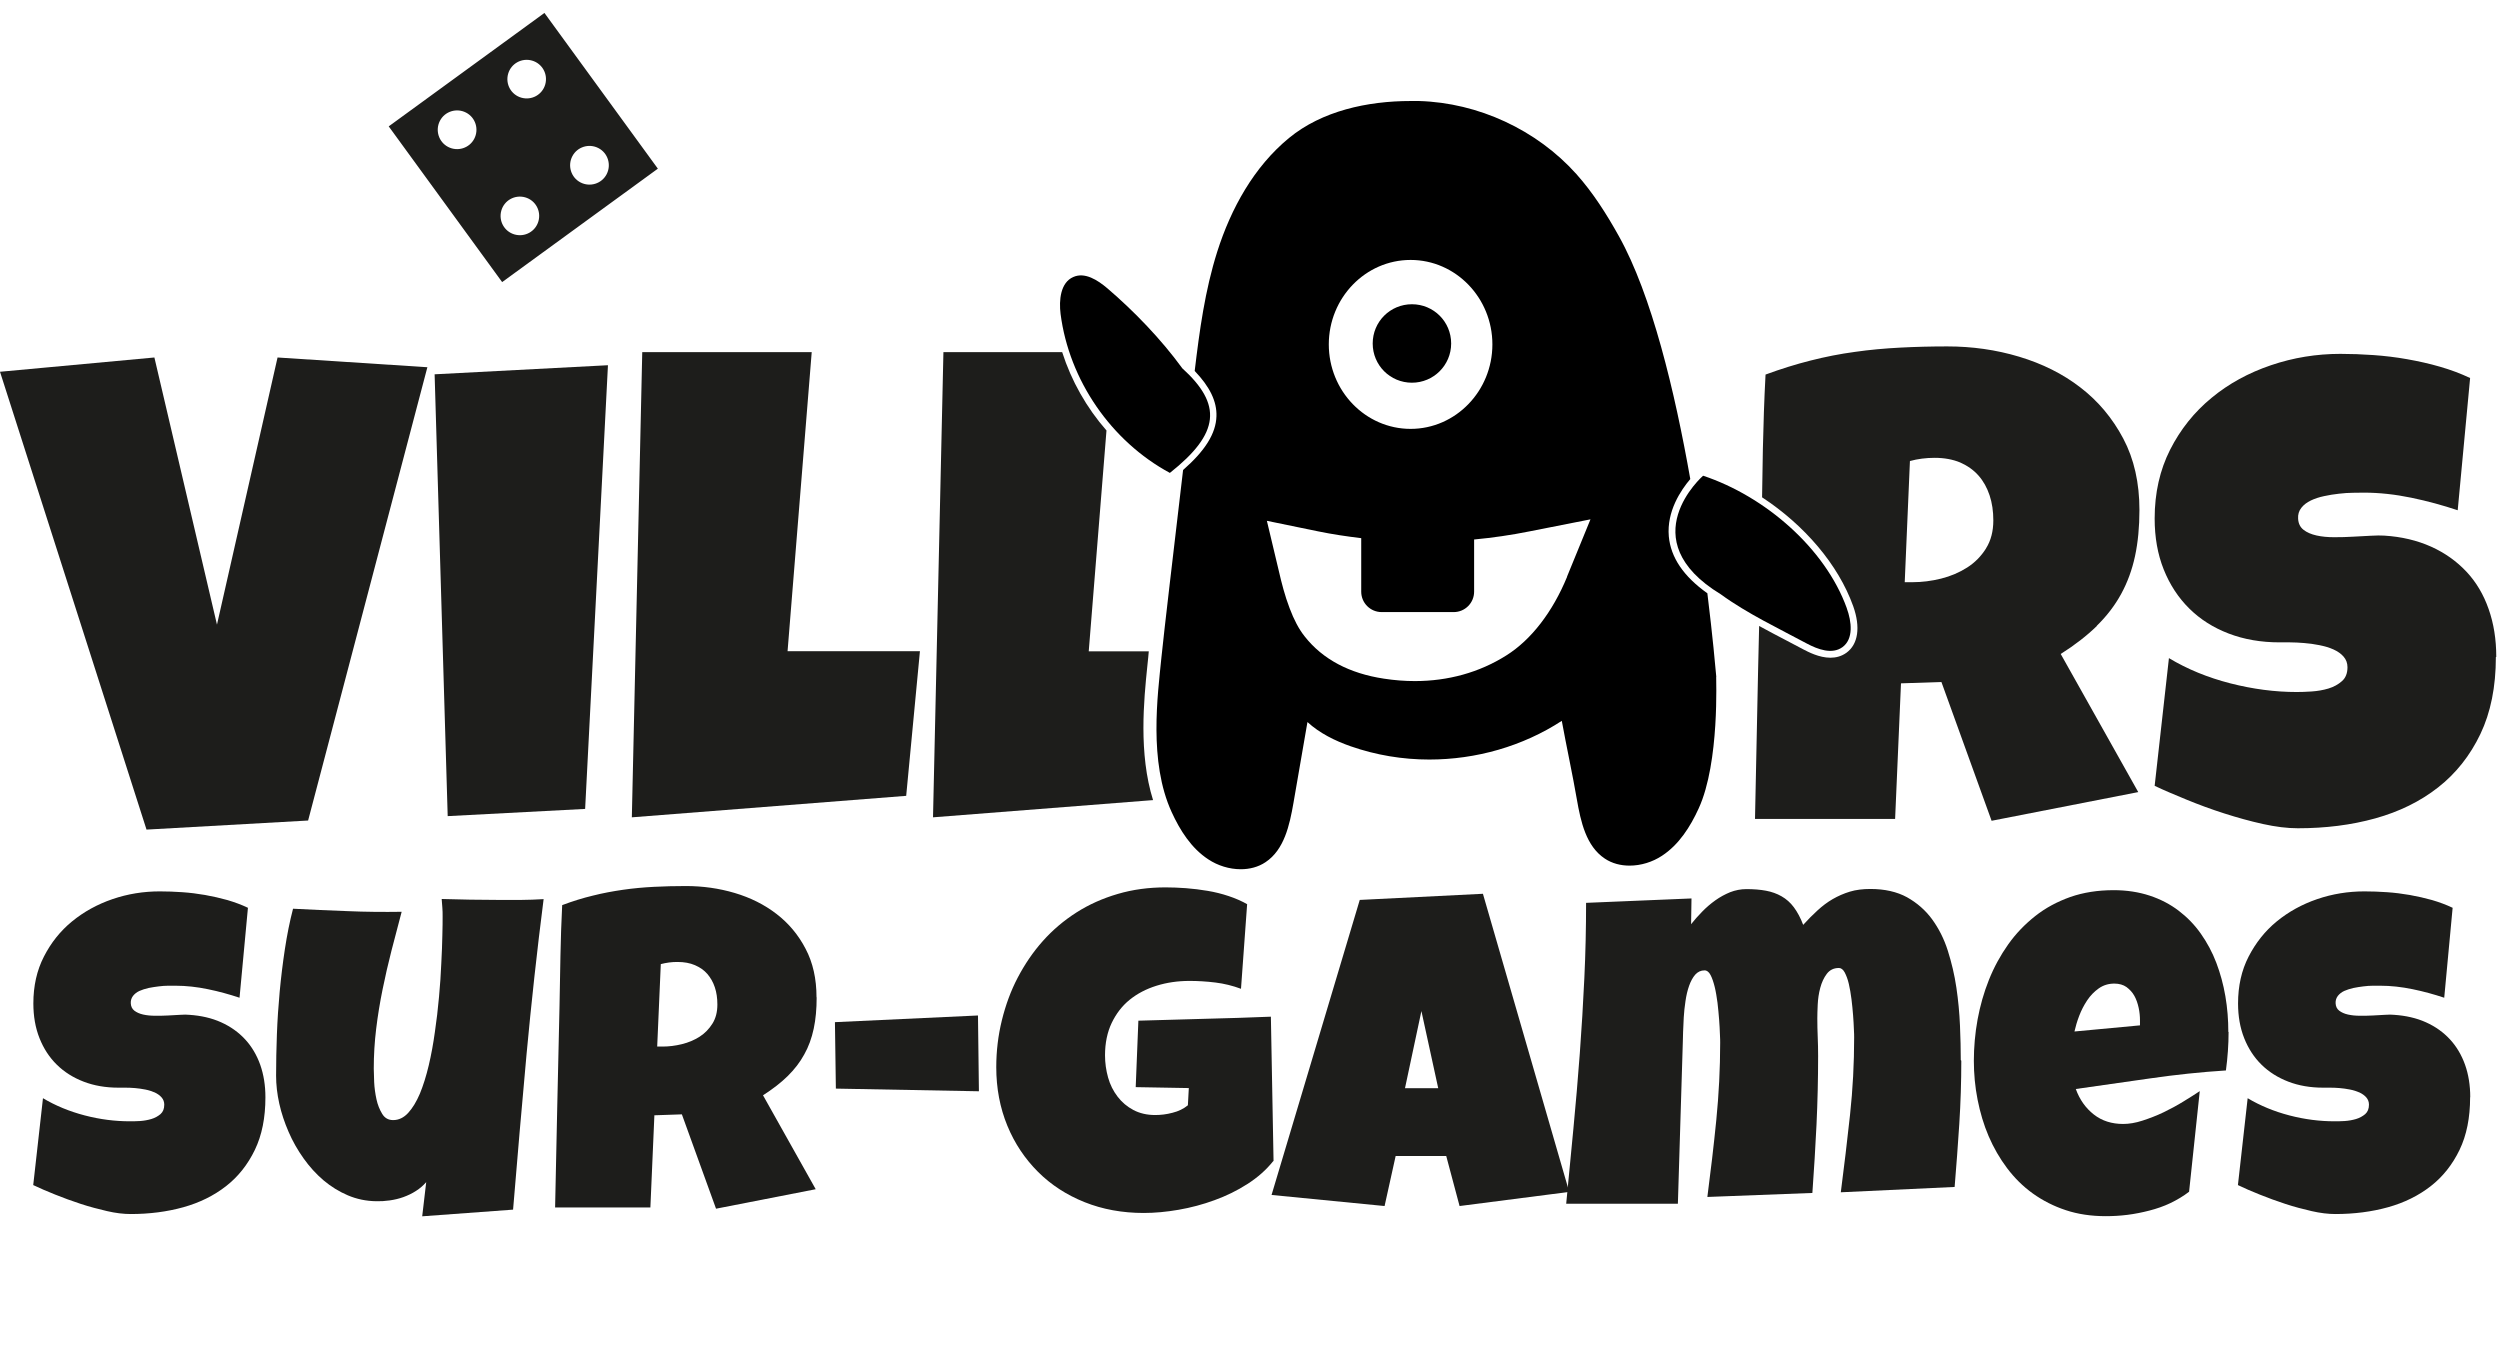
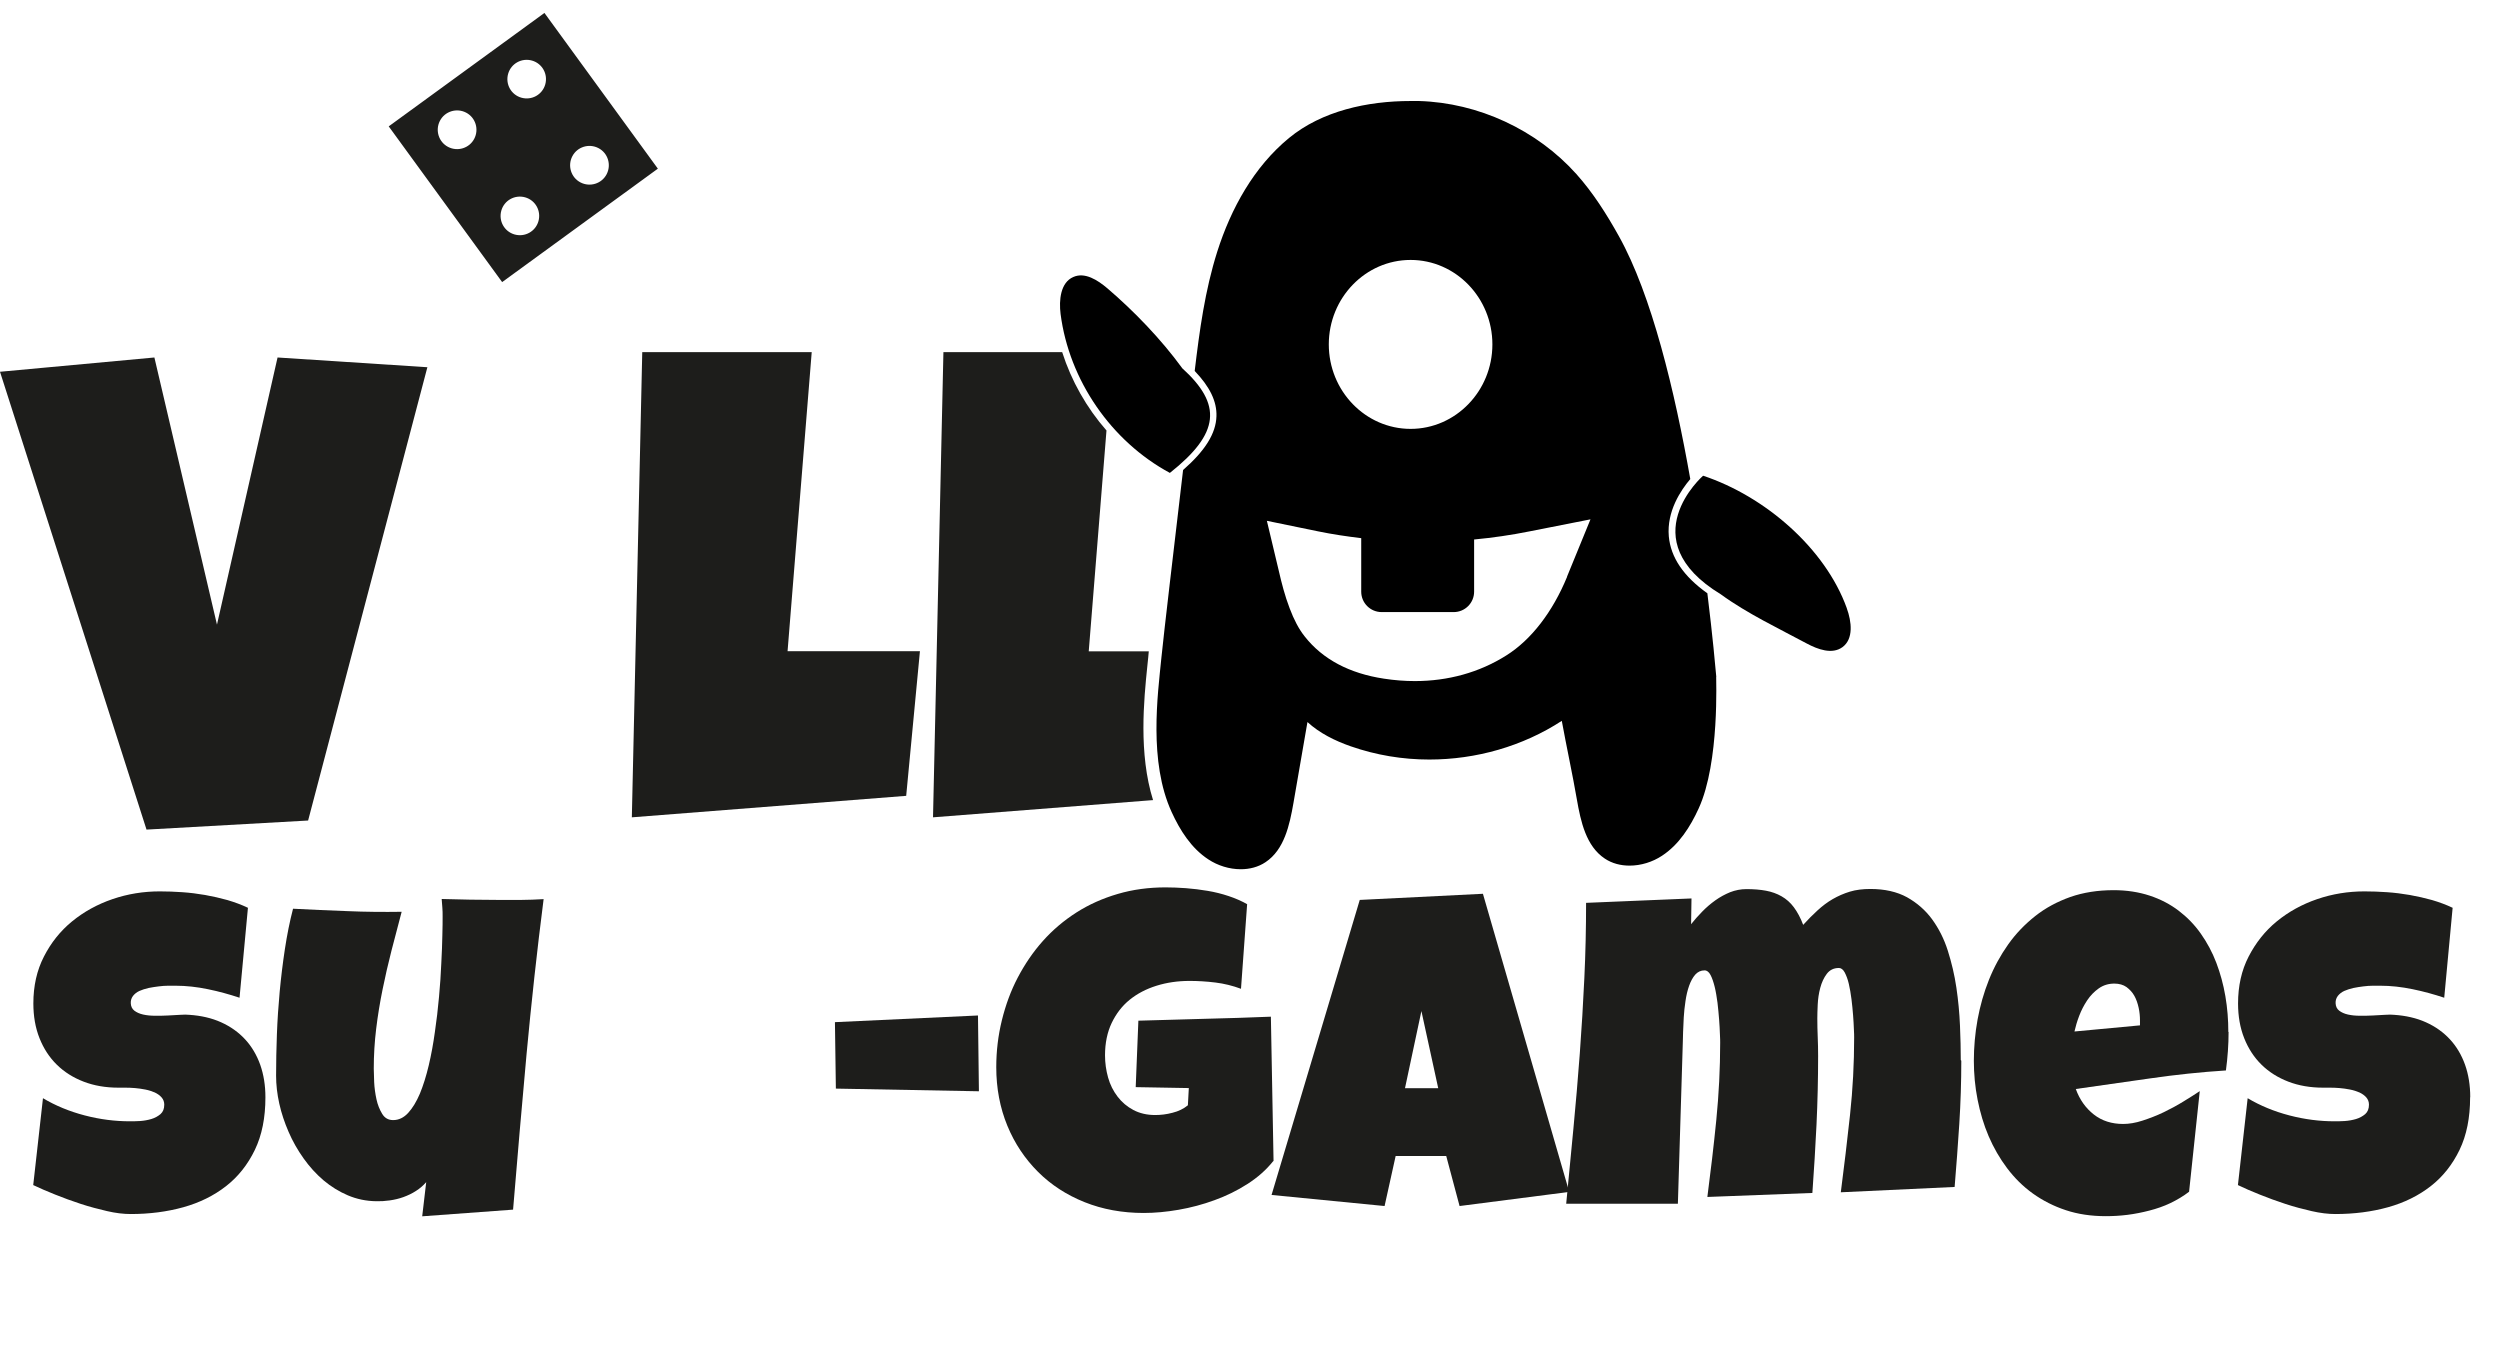
<svg xmlns="http://www.w3.org/2000/svg" id="Calque_1" viewBox="0 0 187.35 102.63">
  <defs>
    <style>.cls-1{fill:#1d1d1b;}</style>
  </defs>
  <g id="LOGO_CLEAN">
    <g id="sur-games">
      <path class="cls-1" d="M19.89,82.24c0,1.52-.26,2.83-.79,3.93-.53,1.1-1.25,2.01-2.16,2.72s-1.98,1.24-3.2,1.58c-1.22.34-2.54.51-3.94.51-.54,0-1.14-.07-1.78-.22s-1.3-.32-1.97-.54-1.3-.45-1.92-.7-1.16-.48-1.64-.71l.73-6.51c.94.56,1.98.99,3.13,1.29s2.27.44,3.38.44c.21,0,.46,0,.76-.02s.58-.07.85-.15c.27-.08.5-.21.69-.37.19-.17.28-.4.28-.71,0-.21-.07-.39-.2-.54s-.3-.27-.51-.37c-.21-.09-.45-.17-.71-.22s-.53-.09-.78-.11c-.25-.02-.49-.03-.71-.03h-.53c-.95,0-1.82-.15-2.6-.45s-1.45-.72-2.01-1.27c-.56-.55-.99-1.21-1.3-1.99-.31-.78-.46-1.65-.46-2.6,0-1.31.26-2.48.79-3.51.53-1.04,1.23-1.92,2.11-2.64s1.89-1.28,3.03-1.67c1.14-.39,2.32-.58,3.54-.58.54,0,1.1.02,1.68.06.58.04,1.15.11,1.72.21.57.1,1.13.23,1.67.38.54.16,1.06.35,1.54.58l-.63,6.74c-.75-.25-1.54-.47-2.37-.64-.82-.17-1.63-.26-2.42-.26-.14,0-.33,0-.56,0-.23,0-.46.02-.71.05s-.5.07-.76.12c-.25.06-.48.13-.68.22s-.36.22-.48.37c-.12.16-.18.34-.17.55.01.24.1.43.27.56.17.13.39.23.66.29.27.06.57.09.9.09s.65,0,.97-.02c.32-.02.62-.03.9-.05.28-.02.5-.02.68,0,.89.06,1.68.24,2.39.56.71.32,1.31.75,1.8,1.28.49.53.87,1.17,1.13,1.9.26.74.39,1.55.39,2.43Z" />
      <path class="cls-1" d="M40.74,67.37c-.5,3.9-.92,7.77-1.28,11.63-.35,3.86-.69,7.74-1.01,11.65l-6.81.5.3-2.56c-.22.25-.48.48-.77.66-.29.19-.61.34-.94.46s-.68.2-1.03.25c-.35.05-.69.07-1.01.06-.75-.01-1.46-.16-2.12-.44s-1.27-.66-1.83-1.13c-.55-.47-1.05-1.02-1.49-1.64-.44-.62-.82-1.28-1.12-1.98-.3-.69-.54-1.4-.7-2.12-.16-.72-.24-1.42-.24-2.09,0-1,.02-2.03.06-3.1.04-1.07.11-2.14.21-3.21.1-1.07.23-2.14.39-3.19.16-1.05.36-2.06.61-3.02,1.35.07,2.71.13,4.07.18,1.36.06,2.72.07,4.07.05-.25.96-.51,1.93-.76,2.9s-.47,1.94-.67,2.92-.36,1.96-.48,2.95c-.12.99-.18,1.98-.18,2.99,0,.23.01.56.03,1,.02.43.08.86.17,1.28.09.42.24.79.43,1.1.19.32.47.47.82.47.42,0,.8-.18,1.13-.54s.62-.84.88-1.45c.25-.61.47-1.31.66-2.11s.34-1.63.46-2.5c.13-.87.23-1.75.31-2.63.08-.88.14-1.72.17-2.5.04-.78.07-1.48.08-2.1.02-.62.02-1.1.02-1.44,0-.22,0-.44-.02-.65-.01-.21-.03-.43-.05-.65.72.02,1.43.04,2.14.05.71.01,1.42.02,2.14.02.55,0,1.11,0,1.67,0,.56,0,1.12-.03,1.69-.06Z" />
-       <path class="cls-1" d="M61.2,74.74c0,.86-.07,1.65-.22,2.35s-.38,1.35-.71,1.93c-.32.59-.74,1.13-1.25,1.63-.51.5-1.12.97-1.84,1.43l3.95,7.04-7.47,1.46-2.56-7.07-2.06.07-.3,6.91h-7.14c.06-2.52.11-5.04.16-7.54.05-2.5.11-5.01.17-7.54.02-1.27.04-2.53.07-3.79.02-1.25.07-2.51.13-3.79.77-.29,1.54-.53,2.29-.71.75-.19,1.51-.33,2.27-.44.76-.11,1.53-.18,2.31-.22s1.58-.06,2.4-.06c1.26,0,2.48.17,3.66.52s2.22.87,3.13,1.57c.91.7,1.64,1.57,2.18,2.61.55,1.04.82,2.25.82,3.64ZM53.76,75.27c0-.46-.06-.89-.19-1.28-.13-.39-.32-.72-.56-1s-.56-.5-.93-.66c-.37-.16-.81-.24-1.3-.24-.22,0-.44.01-.65.04-.21.03-.42.07-.61.12l-.27,6.18h.4c.48,0,.96-.06,1.45-.18.49-.12.94-.31,1.33-.56.39-.25.71-.58.96-.98s.37-.87.37-1.43Z" />
      <path class="cls-1" d="M62.64,81.58l-.07-4.98,10.72-.5.07,5.68-10.72-.2Z" />
      <path class="cls-1" d="M95.41,87.02c-.52.65-1.16,1.22-1.93,1.71-.76.49-1.58.89-2.46,1.21-.87.32-1.77.56-2.69.72-.92.16-1.79.24-2.62.24-1.6,0-3.08-.27-4.43-.81-1.35-.54-2.52-1.3-3.49-2.27s-1.75-2.12-2.3-3.46c-.55-1.34-.83-2.8-.83-4.38,0-1.21.14-2.38.42-3.52.28-1.14.67-2.21,1.19-3.2s1.14-1.91,1.88-2.74c.74-.83,1.58-1.54,2.52-2.14.94-.6,1.97-1.06,3.1-1.39,1.12-.33,2.32-.49,3.58-.49.48,0,.98.02,1.53.06.54.04,1.08.11,1.62.2.54.09,1.06.22,1.57.39.51.17.97.37,1.39.61l-.46,6.34c-.62-.23-1.26-.39-1.92-.47-.66-.08-1.3-.12-1.93-.12-.89,0-1.71.12-2.48.36-.77.24-1.44.59-2.01,1.05-.57.46-1.02,1.05-1.35,1.74s-.5,1.51-.5,2.42c0,.58.08,1.13.23,1.67.15.54.39,1.01.71,1.43s.71.75,1.18,1c.47.25,1.02.38,1.64.38.42,0,.85-.05,1.3-.17.45-.11.83-.3,1.15-.56l.07-1.29-3.98-.07.2-4.98c1.65-.05,3.3-.1,4.95-.14,1.65-.04,3.31-.09,4.98-.16l.2,10.82Z" />
      <path class="cls-1" d="M117.61,89.32l-8.23,1.06-1-3.75h-3.79l-.83,3.75-8.47-.83,6.61-22.11,9.23-.46,6.47,22.35ZM107.78,81.55l-1.26-5.78-1.23,5.78h2.49Z" />
      <path class="cls-1" d="M146.98,79.49c0,1.58-.05,3.16-.15,4.73-.1,1.57-.22,3.15-.35,4.73l-8.53.4c.25-1.93.48-3.85.69-5.79s.31-3.87.31-5.8c0-.12,0-.33-.02-.64-.01-.3-.03-.65-.06-1.04-.03-.39-.07-.79-.12-1.2s-.12-.8-.2-1.15-.19-.63-.31-.86c-.12-.22-.27-.33-.43-.33-.39,0-.69.15-.91.44-.22.29-.38.64-.49,1.05-.11.41-.17.83-.19,1.25-.02.43-.03.77-.03,1.04,0,.46.01.93.03,1.39.02.46.03.94.03,1.43,0,1.72-.04,3.43-.12,5.13-.08,1.71-.19,3.42-.31,5.13l-7.87.3c.25-1.93.48-3.85.67-5.77s.29-3.85.29-5.79c0-.12,0-.34-.02-.66-.01-.32-.03-.68-.06-1.08s-.07-.81-.12-1.25c-.06-.43-.12-.83-.21-1.19s-.19-.66-.31-.89c-.12-.23-.27-.35-.45-.35-.28,0-.51.11-.7.32-.19.22-.34.5-.46.84-.12.34-.21.72-.27,1.14s-.11.82-.13,1.22-.04.77-.05,1.1-.01.59-.02.75l-.37,12.12h-8.37c.18-1.87.36-3.75.54-5.63.18-1.88.34-3.76.48-5.64s.25-3.75.34-5.64c.09-1.88.13-3.76.13-5.64l7.9-.33-.03,1.93c.24-.31.52-.62.83-.94.31-.32.64-.6.99-.85s.72-.45,1.11-.61c.39-.15.8-.23,1.22-.23.54,0,1.03.04,1.46.12s.82.22,1.17.42.66.47.92.82.5.79.7,1.32c.35-.39.71-.75,1.07-1.08s.74-.62,1.14-.85.83-.42,1.29-.56.98-.2,1.54-.2c1.07,0,1.99.21,2.74.62.75.42,1.38.97,1.88,1.65.5.69.9,1.47,1.18,2.36.28.89.5,1.8.64,2.76.14.95.23,1.9.27,2.84.04.94.06,1.8.06,2.59Z" />
      <path class="cls-1" d="M167.01,77.33c0,.96-.07,1.93-.2,2.89-1.89.12-3.77.32-5.64.59-1.87.27-3.74.54-5.61.8.29.8.74,1.43,1.35,1.91.61.48,1.35.71,2.2.71.44,0,.93-.08,1.45-.25s1.05-.37,1.57-.62c.52-.25,1.02-.52,1.49-.81.48-.29.88-.55,1.23-.78l-.8,7.54c-.43.33-.9.61-1.4.85s-1.03.42-1.57.56c-.54.14-1.09.25-1.64.32-.55.07-1.1.1-1.63.1-1.1,0-2.1-.15-3-.45-.91-.3-1.73-.72-2.47-1.25s-1.38-1.17-1.93-1.9c-.55-.73-1.01-1.53-1.38-2.39s-.64-1.78-.83-2.74c-.19-.96-.28-1.94-.28-2.92s.09-2.06.28-3.09c.19-1.03.47-2.02.85-2.97.38-.95.86-1.83,1.44-2.65s1.26-1.52,2.03-2.13c.77-.61,1.65-1.08,2.63-1.43.98-.34,2.06-.51,3.25-.51.98,0,1.88.14,2.7.41s1.54.65,2.17,1.13,1.19,1.05,1.66,1.72.86,1.39,1.16,2.18.53,1.63.68,2.51.22,1.77.22,2.68ZM160.37,76.47c0-.31-.03-.63-.1-.95s-.17-.62-.32-.89-.35-.48-.59-.66c-.24-.17-.55-.26-.91-.26-.44,0-.83.12-1.17.36s-.63.54-.87.9c-.24.36-.44.75-.6,1.17-.16.42-.27.81-.35,1.16l4.91-.46v-.37Z" />
      <path class="cls-1" d="M185.11,82.24c0,1.52-.26,2.83-.79,3.93s-1.25,2.01-2.16,2.72-1.98,1.24-3.2,1.58c-1.22.34-2.54.51-3.94.51-.54,0-1.14-.07-1.79-.22s-1.3-.32-1.97-.54-1.3-.45-1.92-.7-1.16-.48-1.63-.71l.73-6.51c.94.56,1.98.99,3.13,1.29s2.27.44,3.38.44c.21,0,.46,0,.76-.02s.58-.07.85-.15.5-.21.69-.37c.19-.17.28-.4.28-.71,0-.21-.07-.39-.2-.54s-.3-.27-.51-.37c-.21-.09-.45-.17-.71-.22s-.53-.09-.78-.11c-.25-.02-.49-.03-.71-.03h-.53c-.95,0-1.82-.15-2.6-.45s-1.45-.72-2.01-1.27-.99-1.21-1.3-1.99c-.31-.78-.46-1.65-.46-2.6,0-1.31.26-2.48.79-3.51s1.23-1.92,2.11-2.64,1.89-1.28,3.03-1.67c1.14-.39,2.32-.58,3.54-.58.54,0,1.1.02,1.68.06.58.04,1.15.11,1.72.21s1.13.23,1.67.38c.54.16,1.06.35,1.54.58l-.63,6.74c-.75-.25-1.54-.47-2.37-.64s-1.63-.26-2.42-.26c-.14,0-.33,0-.56,0s-.46.02-.71.05-.5.07-.75.12c-.25.06-.48.13-.68.22s-.36.22-.48.37c-.12.16-.18.34-.17.55.01.24.1.43.27.56s.39.23.66.29.57.09.9.09.65,0,.97-.02c.32-.02.62-.03.9-.05.28-.02.5-.02.68,0,.88.06,1.68.24,2.39.56.71.32,1.31.75,1.8,1.28s.87,1.17,1.13,1.9.39,1.55.39,2.43Z" />
    </g>
    <g id="Mascotte">
      <path d="M138.4,45.58c-1.62-4.5-6.14-8.39-10.77-9.93,0,0-5.46,4.77,1.33,8.89,1.94,1.42,4.42,2.6,6.43,3.68.84.45,1.91.84,2.68.28.85-.62.69-1.92.33-2.91Z" />
      <path d="M128.62,50.73s0,0,0,.01c-.06-.68-.27-3.04-.67-6.28-1.78-1.26-2.75-2.69-2.89-4.27-.16-1.88.9-3.45,1.61-4.29-1.16-6.58-2.89-13.79-5.35-18.2-.92-1.65-1.93-3.25-3.19-4.66-2.97-3.31-7.34-5.34-11.79-5.47-.21,0-.42,0-.63,0-3.23,0-6.64.74-9.11,2.77-2.63,2.16-4.35,5.28-5.38,8.52-.92,2.9-1.33,5.92-1.69,8.94,1.14,1.19,1.67,2.29,1.63,3.4-.04,1.28-.84,2.57-2.5,4.02-.69,5.88-1.43,12.12-1.63,14.11-.27,2.74-.96,7.74.77,11.52.63,1.38,1.48,2.72,2.75,3.55.71.47,1.58.74,2.43.74.66,0,1.31-.16,1.86-.53,1.4-.93,1.8-2.77,2.09-4.43.29-1.67.72-4.16,1.05-6.07.9.83,2.07,1.41,3.25,1.82,1.89.66,3.88.99,5.88.99,3.5,0,7-.99,9.93-2.9.34,1.87.83,4.13,1.13,5.89.29,1.66.69,3.5,2.09,4.43.55.37,1.2.53,1.86.53.85,0,1.72-.27,2.43-.74,1.27-.83,2.12-2.17,2.75-3.55,1.59-3.47,1.29-9.86,1.31-9.86ZM105.71,19.48c3.38,0,6.13,2.84,6.13,6.33s-2.75,6.33-6.13,6.33-6.13-2.84-6.13-6.33,2.75-6.33,6.13-6.33ZM117.44,43.22c-1.08,2.63-2.69,4.73-4.56,5.9-2.01,1.27-4.35,1.92-6.85,1.92-.76,0-1.53-.06-2.31-.18-2.59-.39-4.6-1.45-5.95-3.17-.43-.54-.8-1.24-1.13-2.12-.35-.91-.61-1.93-.79-2.72l-.91-3.82,3.84.79c1.07.22,2.15.38,3.23.51v4.01c0,.85.69,1.53,1.53,1.53h5.4c.85,0,1.53-.69,1.53-1.53v-3.91c1.38-.13,2.77-.33,4.16-.61l4.56-.9-1.76,4.3Z" />
      <path d="M88.58,27.57c-1.57-2.15-3.58-4.24-5.59-5.96-.73-.62-1.69-1.24-2.56-.85-.96.42-1.08,1.73-.95,2.77.64,4.96,3.79,9.54,8.19,11.91,3.75-2.97,3.94-5.12.91-7.86Z" />
-       <path d="M105.81,28.68c1.62,0,2.94-1.31,2.94-2.94s-1.31-2.94-2.94-2.94-2.94,1.31-2.94,2.94,1.31,2.94,2.94,2.94Z" />
    </g>
    <g id="Villars">
      <path class="cls-1" d="M32.03,27.51l-8.94,33.98-12.11.68L0,27.86l11.57-1.07,4.69,20.02,4.54-20.02,11.23.73Z" />
-       <path class="cls-1" d="M45.56,27.37l-1.71,33.25-10.3.54-.98-33.11,12.99-.68Z" />
      <path class="cls-1" d="M68.94,48.8l-1.03,10.84-20.56,1.61.78-34.86h12.7l-1.81,22.41h9.91Z" />
      <path class="cls-1" d="M85.98,49.93l.07-.68c.01-.13.03-.28.04-.44h-4.5l1.33-16.55c-1.49-1.7-2.63-3.71-3.32-5.87h-8.9l-.78,34.86,16.49-1.29c-1.09-3.48-.69-7.51-.43-10.03Z" />
-       <path class="cls-1" d="M157.13,46.9c.75-.73,1.36-1.53,1.83-2.39.47-.86.82-1.81,1.04-2.84.22-1.03.33-2.19.33-3.45,0-2.03-.4-3.82-1.21-5.35-.81-1.53-1.88-2.81-3.21-3.83-1.33-1.03-2.87-1.79-4.6-2.31s-3.53-.77-5.38-.77c-1.21,0-2.38.03-3.53.09-1.15.06-2.28.16-3.39.32-1.12.15-2.23.37-3.33.65-1.11.28-2.23.63-3.37,1.05-.1,1.87-.16,3.73-.2,5.57-.02,1.2-.04,2.42-.06,3.63,3.16,2.07,5.71,5.03,6.83,8.16.56,1.58.37,2.85-.51,3.49-.38.27-.79.37-1.2.37-.85,0-1.67-.44-2.02-.62-.41-.22-.85-.45-1.29-.68-.65-.34-1.34-.7-2.03-1.08-.02,1.12-.06,2.26-.08,3.38-.07,3.68-.15,7.37-.23,11.08h10.5l.44-10.16,3.03-.1,3.76,10.4,10.99-2.15-5.81-10.35c1.06-.67,1.96-1.37,2.71-2.1ZM148.84,41.09c-.37.59-.84,1.07-1.42,1.44-.58.37-1.23.65-1.95.83-.72.18-1.44.27-2.14.27h-.59l.39-9.08c.29-.08.59-.14.9-.18.31-.04.63-.06.95-.06.73,0,1.37.12,1.92.35.54.24,1,.56,1.37.98s.64.91.83,1.48c.19.57.28,1.2.28,1.88,0,.81-.18,1.51-.55,2.1Z" />
-       <path class="cls-1" d="M187.04,49.24c0,2.23-.39,4.16-1.16,5.77s-1.83,2.95-3.17,4-2.91,1.82-4.71,2.32-3.73.74-5.8.74c-.8,0-1.67-.11-2.62-.32-.95-.21-1.92-.48-2.89-.79s-1.92-.66-2.82-1.03-1.71-.71-2.4-1.04l1.07-9.57c1.38.83,2.92,1.46,4.6,1.89,1.68.43,3.34.65,4.97.65.31,0,.68-.01,1.12-.04s.86-.1,1.26-.22.74-.31,1.01-.55c.28-.24.42-.59.42-1.05,0-.31-.1-.57-.29-.79s-.45-.4-.76-.54c-.31-.14-.66-.24-1.05-.32s-.77-.13-1.15-.16c-.38-.03-.72-.05-1.05-.05h-.78c-1.4,0-2.67-.22-3.82-.66s-2.13-1.06-2.95-1.87-1.46-1.78-1.92-2.93c-.46-1.15-.68-2.42-.68-3.82,0-1.92.39-3.64,1.16-5.16.77-1.52,1.81-2.82,3.1-3.88,1.29-1.07,2.78-1.88,4.46-2.45,1.68-.57,3.41-.85,5.2-.85.8,0,1.62.03,2.47.09.85.06,1.69.16,2.53.31s1.66.33,2.45.56c.8.23,1.55.51,2.27.85l-.93,9.91c-1.11-.37-2.27-.69-3.48-.94-1.21-.25-2.4-.38-3.55-.38-.21,0-.48,0-.82.01-.33,0-.68.03-1.05.07-.37.04-.74.1-1.11.18-.38.08-.71.19-1,.33-.29.14-.53.32-.71.55-.18.23-.26.5-.24.81.02.36.15.63.4.83s.58.34.98.43c.4.09.84.13,1.32.13s.96-.01,1.43-.04c.47-.02.91-.05,1.32-.07.41-.02.74-.03,1-.01,1.3.08,2.47.36,3.52.83,1.04.47,1.92,1.1,2.65,1.88s1.28,1.71,1.66,2.8c.38,1.08.57,2.27.57,3.58Z" />
    </g>
    <path class="cls-1" d="M40.8.97l-11.67,8.5,8.5,11.67,11.67-8.5L40.8.97ZM35.54,10.4c-.37.71-1.25.98-1.96.61-.71-.37-.98-1.25-.61-1.96.37-.71,1.25-.98,1.96-.61.71.37.98,1.25.61,1.96ZM40.35,16.58c-.22.77-1.02,1.21-1.79.99-.77-.22-1.21-1.02-.99-1.79.22-.77,1.02-1.21,1.79-.99s1.21,1.02.99,1.79ZM40.86,6.33c-.22.77-1.02,1.21-1.79.99-.77-.22-1.21-1.02-.99-1.79.22-.77,1.02-1.21,1.79-.99.77.22,1.21,1.02.99,1.79ZM43.5,13.67c-.71-.37-.98-1.25-.61-1.96.37-.71,1.25-.98,1.96-.61.71.37.98,1.25.61,1.96-.37.71-1.25.98-1.96.61Z" />
  </g>
</svg>